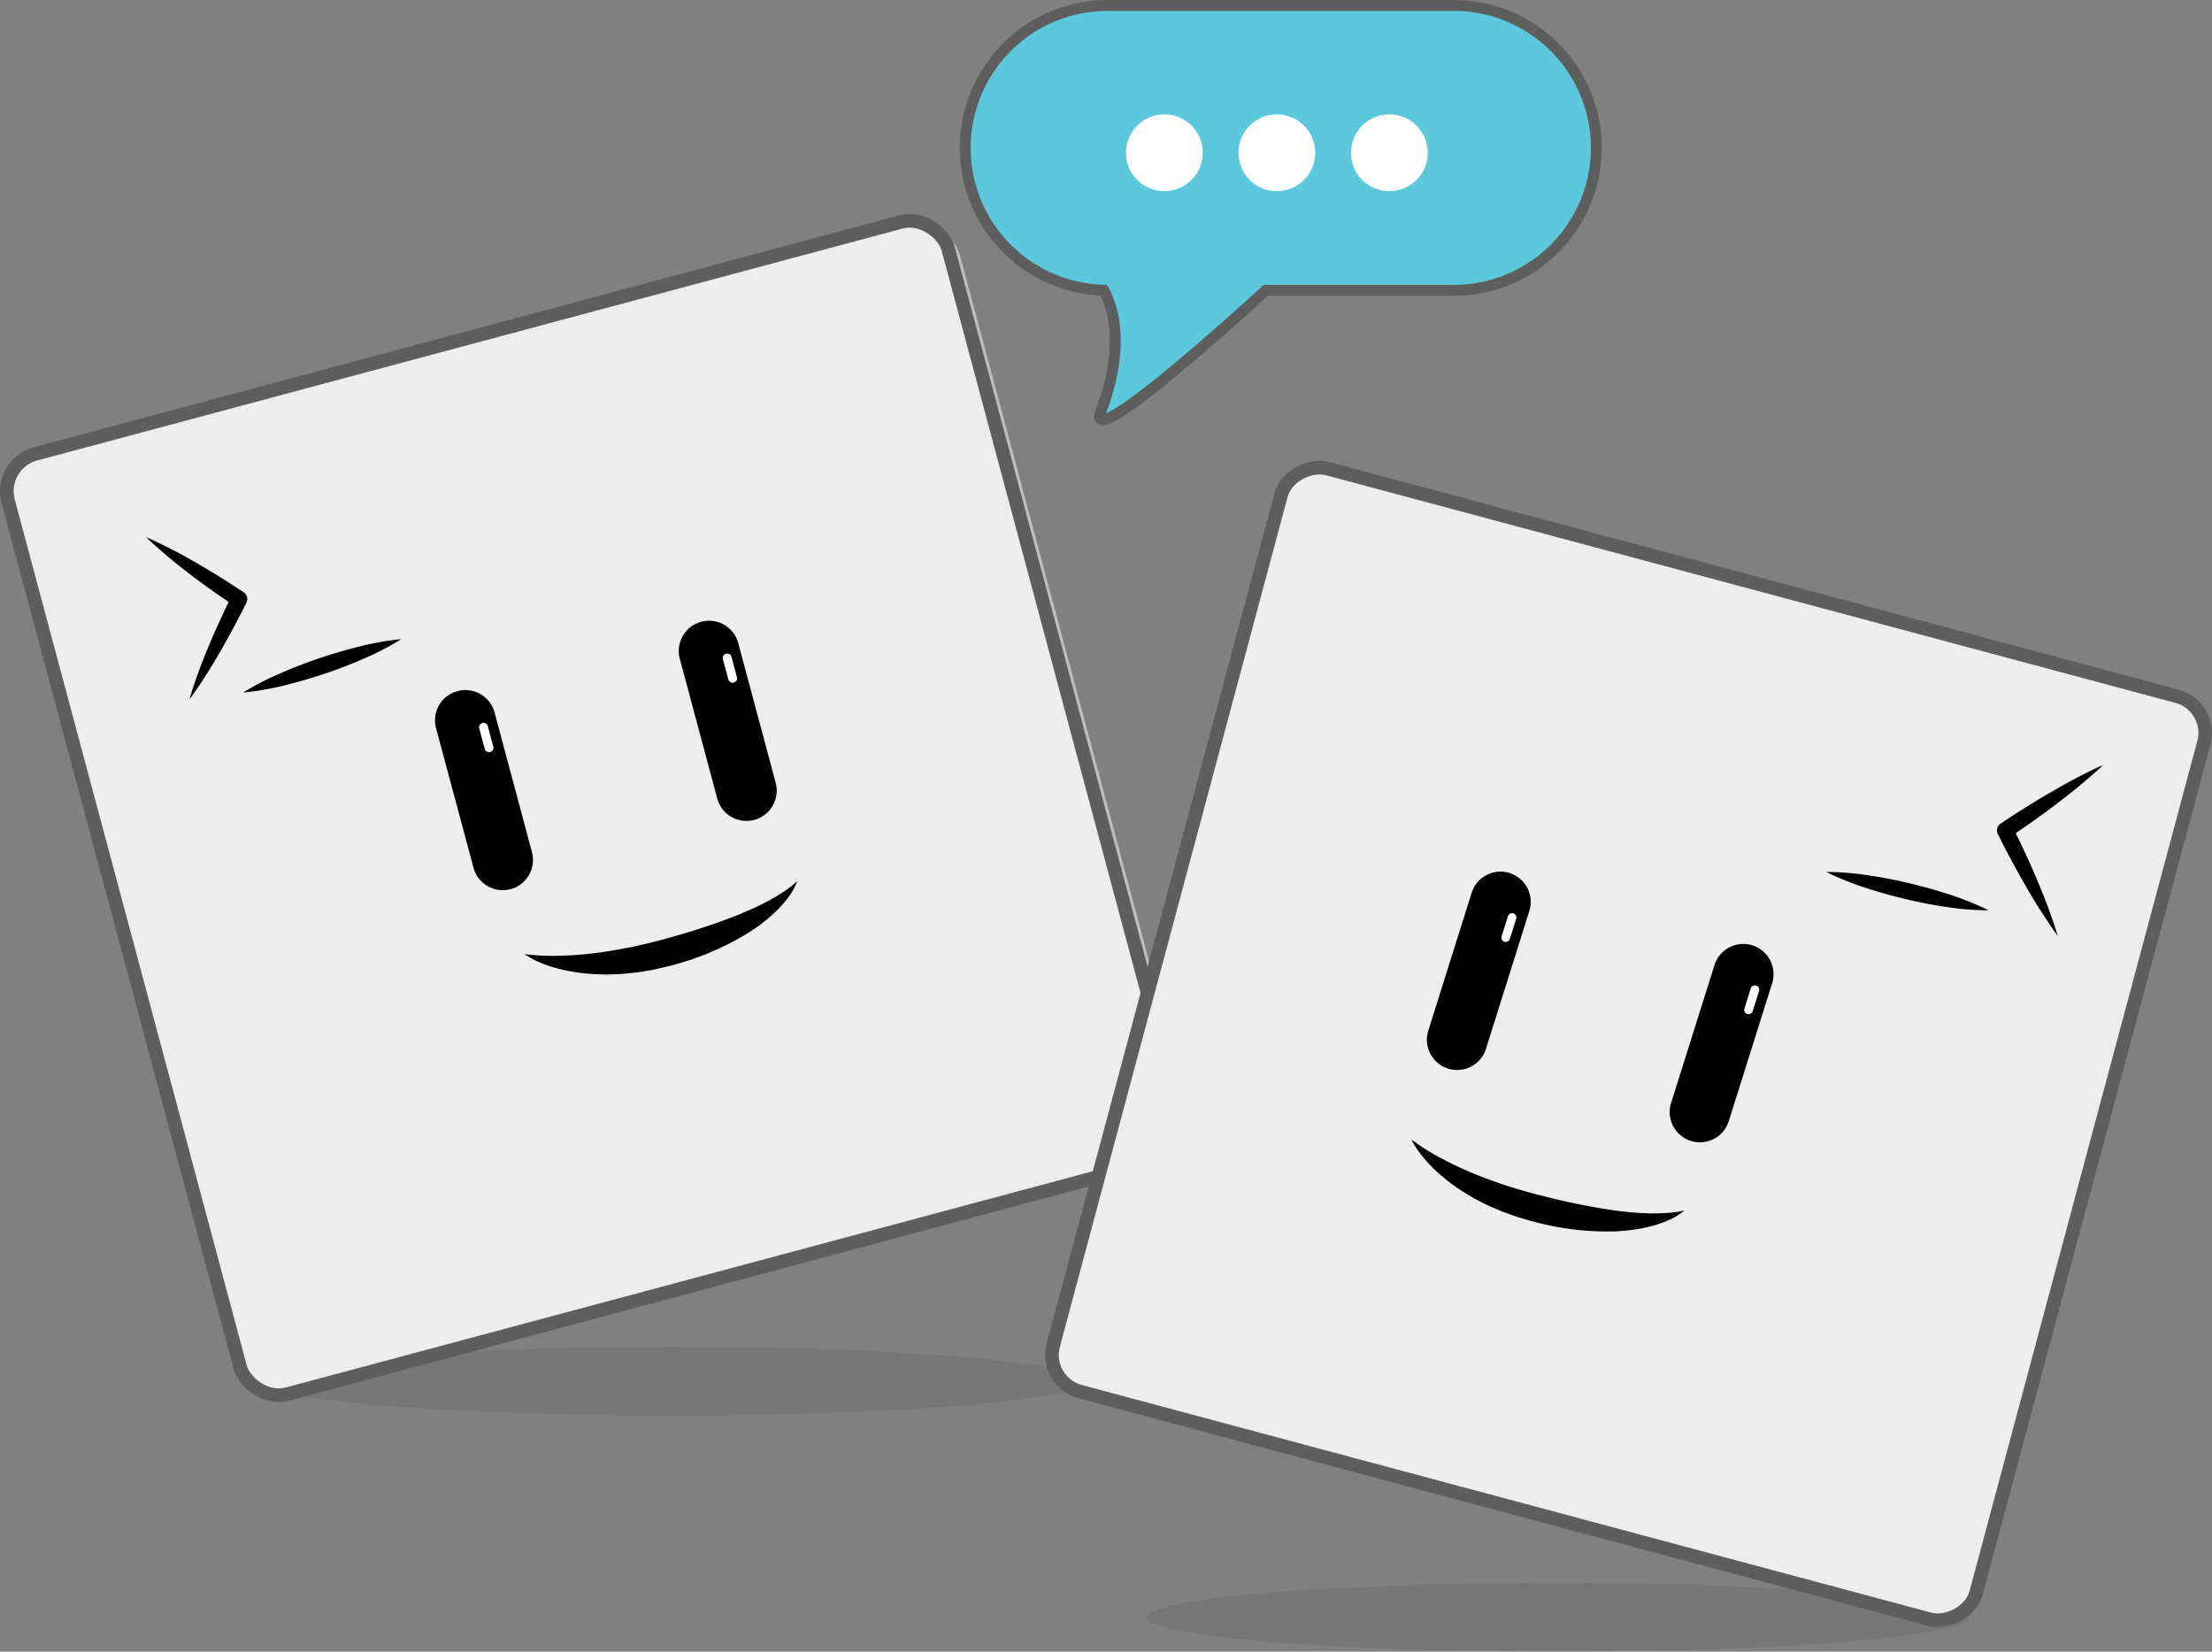
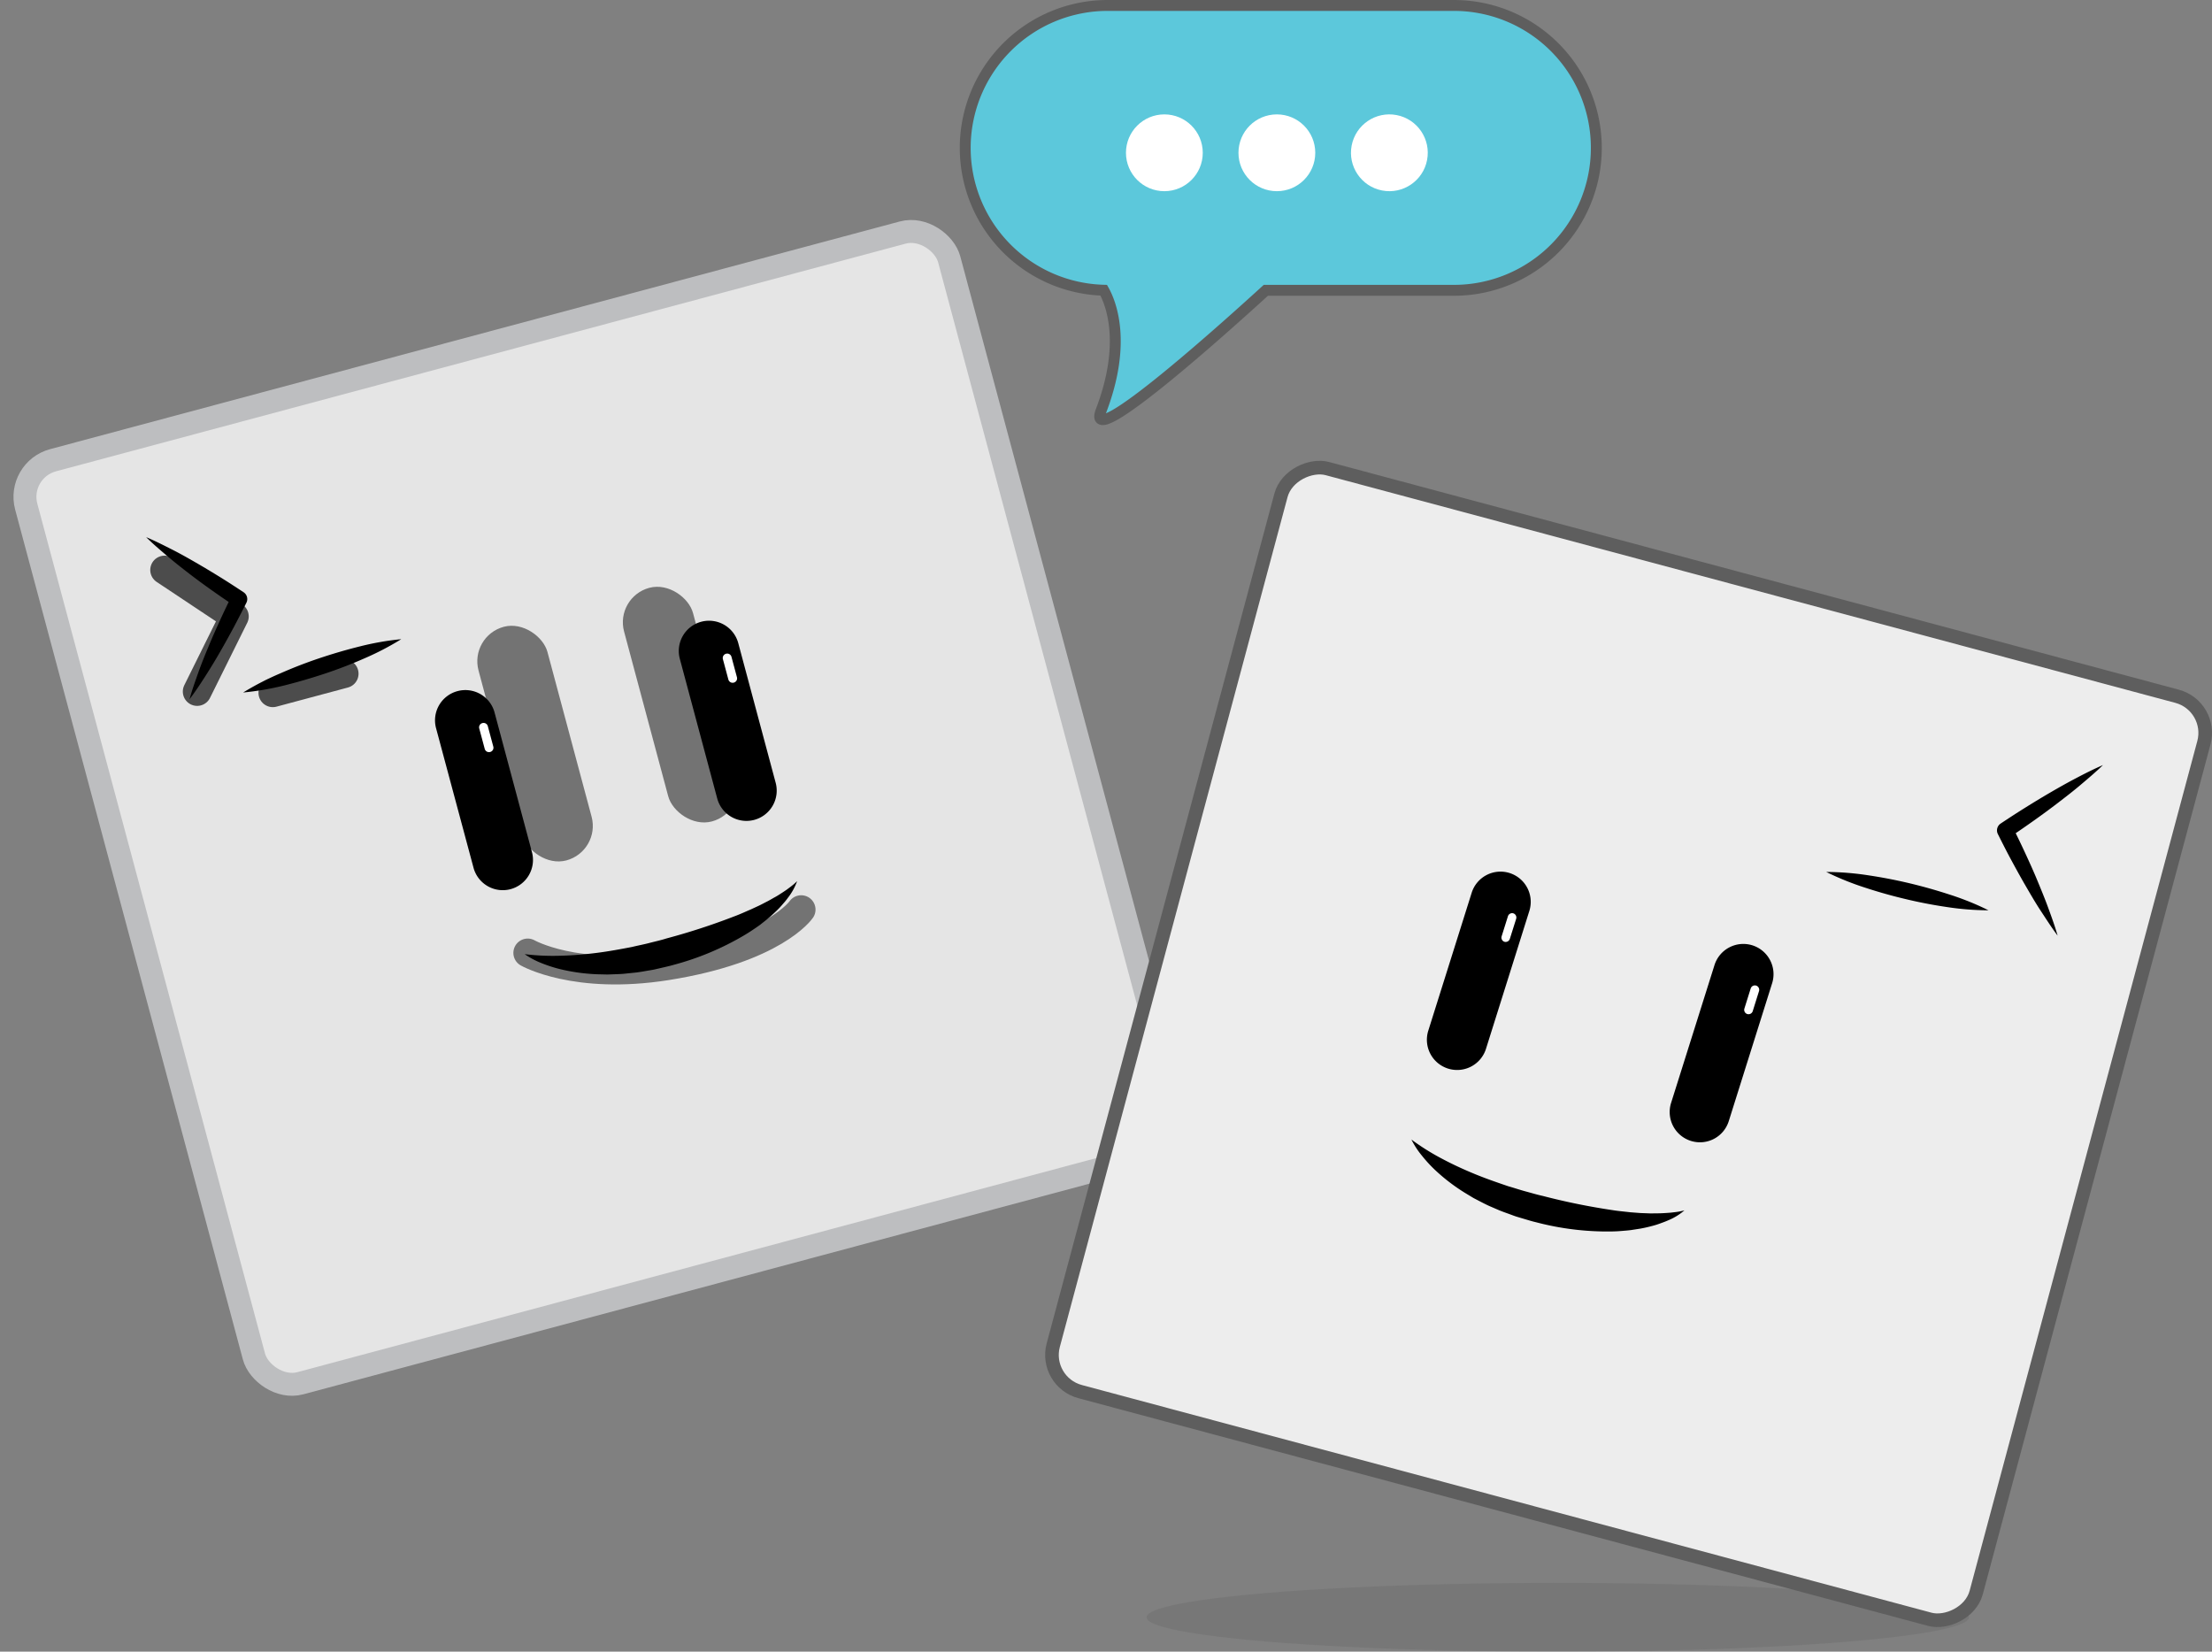
<svg xmlns="http://www.w3.org/2000/svg" viewBox="0 0 811.65 606.02">
  <rect x="0" y="0" width="811.65" height="606.02" fill="#808080" stroke="none" />
  <g id="Capa_2" data-name="Capa 2">
    <g id="Contact">
      <g id="Contact-2" data-name="Contact">
-         <ellipse id="Sombra" cx="246.72" cy="506.8" rx="150.89" ry="12.62" style="fill:#2d2d2d;opacity:0.1;isolation:isolate" />
        <rect x="45.43" y="121.12" width="350.61" height="350.61" rx="13.91" transform="translate(-69.2 67.23) rotate(-15)" style="fill:#e5e5e5;stroke:#bdbec0;stroke-linecap:round;stroke-linejoin:round;stroke-width:8.415px" />
        <polyline points="72.34 253.74 86.01 226.17 60.39 209.13" style="fill:none;stroke:#4c4c4c;stroke-linecap:round;stroke-linejoin:round;stroke-width:10.518px" />
        <line x1="100.1" y1="254.2" x2="126.3" y2="247.18" style="fill:none;stroke:#4c4c4c;stroke-linecap:round;stroke-linejoin:round;stroke-width:10.518px" />
        <rect x="183.24" y="228.47" width="26.19" height="88.74" rx="13.09" transform="translate(-63.93 60.11) rotate(-15)" style="fill:#737373" />
        <rect x="236.64" y="214.16" width="26.19" height="88.74" rx="13.09" transform="translate(-58.4 73.45) rotate(-15)" style="fill:#737373" />
        <path d="M193.63,349.63s17.54,10.07,50.92,4.78c39.64-6.28,49.43-20.67,49.43-20.67" style="fill:none;stroke:#737373;stroke-linecap:round;stroke-linejoin:round;stroke-width:10.518px" />
        <path d="M533.43,2h-127a52.26,52.26,0,0,0-52.26,52.26h0A52.26,52.26,0,0,0,405,106.49c2.59,4.61,8.56,19.25-1,44.27-6.25,16.32,49.69-34.37,60.48-44.24h69a52.26,52.26,0,0,0,52.26-52.26h0A52.26,52.26,0,0,0,533.43,2Z" style="fill:#5cc8db;stroke:#5e5e5e;stroke-miterlimit:10;stroke-width:4px" />
        <circle cx="427.24" cy="56.06" r="14.09" style="fill:#fff" />
        <circle cx="468.52" cy="56.06" r="14.09" style="fill:#fff" />
        <circle cx="509.81" cy="56.06" r="14.09" transform="translate(358.35 546.07) rotate(-79.1)" style="fill:#fff" />
-         <rect x="39.45" y="117.9" width="357.15" height="357.15" rx="14.17" transform="translate(-69.3 66.53) rotate(-15)" style="fill:#ededed;stroke:#5e5e5e;stroke-miterlimit:10;stroke-width:5px" />
        <path d="M69.54,256.57c.92-3.36,2.09-6.59,3.24-9.84s2.45-6.42,3.76-9.58,2.7-6.29,4.12-9.4,2.9-6.19,4.41-9.26l1,3.83c-2.84-1.9-5.67-3.83-8.46-5.81s-5.55-4-8.26-6.09-5.41-4.21-8-6.42-5.25-4.46-7.72-6.91c3.21,1.34,6.28,2.91,9.35,4.46s6.06,3.24,9,4.94,5.9,3.48,8.81,5.28,5.77,3.67,8.62,5.55a3,3,0,0,1,1,3.83q-2.3,4.59-4.7,9.12c-1.62,3-3.27,6-5,9s-3.49,5.9-5.34,8.79S71.65,253.8,69.54,256.57Z" />
        <path d="M89.22,254.09A103.54,103.54,0,0,1,103,247q7-3.08,14.29-5.52t14.7-4.29a102.33,102.33,0,0,1,15.25-2.67,102.5,102.5,0,0,1-13.74,7.14q-7,3.08-14.29,5.5t-14.7,4.29A103.63,103.63,0,0,1,89.22,254.09Z" />
        <path d="M192.52,350.09a86.23,86.23,0,0,0,13.46.57c4.41-.12,8.77-.5,13.09-1.05s8.59-1.34,12.84-2.16c2.12-.52,4.25-.91,6.35-1.46s4.22-1,6.32-1.67a241.28,241.28,0,0,0,24.94-8.13c2.05-.75,4-1.67,6-2.52l3-1.39c1-.47,1.94-1,2.92-1.49s1.91-1.07,2.89-1.6,1.89-1.14,2.82-1.74l1.39-.93,1.35-1a24.62,24.62,0,0,0,2.6-2.22,21.93,21.93,0,0,1-3.42,6.16c-.69,1-1.48,1.84-2.25,2.74s-1.62,1.74-2.48,2.55-1.74,1.6-2.64,2.36l-2.78,2.2c-.95.7-1.93,1.35-2.9,2s-2,1.3-3,1.89A102.62,102.62,0,0,1,247.24,354c-1.11.33-2.25.59-3.4.86l-3.42.79c-1.14.27-2.31.41-3.46.62s-2.32.4-3.48.55l-3.51.36c-1.17.14-2.34.22-3.52.25l-3.53.13-3.53-.08a69.11,69.11,0,0,1-14-1.92,51.88,51.88,0,0,1-6.7-2.18A29.78,29.78,0,0,1,192.52,350.09Z" />
        <path d="M257.3,228.13h0A11.11,11.11,0,0,1,270.9,236l13.72,51.22a11.11,11.11,0,0,1-7.85,13.6h0A11.1,11.1,0,0,1,263.18,293l-13.72-51.22A11.1,11.1,0,0,1,257.3,228.13Z" />
        <path d="M266.4,239.87h0a1.61,1.61,0,0,1,2,1.14l2,7.45a1.61,1.61,0,0,1-1.14,2h0a1.62,1.62,0,0,1-2-1.14l-2-7.45A1.62,1.62,0,0,1,266.4,239.87Z" style="fill:#fff" />
        <path d="M167.88,253.58h0a11.09,11.09,0,0,1,13.59,7.84l13.72,51.23a11.1,11.1,0,0,1-7.84,13.59h0a11.11,11.11,0,0,1-13.6-7.85L160,267.17A11.09,11.09,0,0,1,167.88,253.58Z" />
        <path d="M177,265.31h0a1.61,1.61,0,0,1,2,1.15l2,7.45a1.61,1.61,0,0,1-1.14,2h0a1.62,1.62,0,0,1-2-1.14l-2-7.45A1.61,1.61,0,0,1,177,265.31Z" style="fill:#fff" />
        <ellipse id="Sombra-2" cx="571.6" cy="593.4" rx="150.89" ry="12.62" style="fill:#2d2d2d;opacity:0.1;isolation:isolate" />
        <rect x="422.27" y="207.73" width="350.61" height="350.61" rx="13.91" transform="translate(72.93 861.11) rotate(-75)" style="fill:#ededed;stroke:#5e5e5e;stroke-miterlimit:10;stroke-width:5px" />
        <path d="M771.64,280.72c-2.62,2.54-5.39,4.87-8.15,7.21s-5.61,4.54-8.47,6.73-5.76,4.31-8.69,6.39-5.89,4.12-8.87,6.13l1-3.83c1.6,3.22,3.17,6.45,4.68,9.72s3,6.55,4.37,9.86,2.76,6.66,4,10.05,2.49,6.79,3.49,10.31c-2.2-2.92-4.15-6-6.13-9s-3.79-6.14-5.6-9.25-3.54-6.27-5.25-9.43-3.33-6.37-4.94-9.58a3,3,0,0,1,1-3.84c3-2,6-3.95,9.06-5.86s6.12-3.77,9.23-5.58,6.26-3.58,9.46-5.26S768.29,282.16,771.64,280.72Z" />
        <path d="M670.09,319.93a103.74,103.74,0,0,1,15.44,1.23q7.59,1.13,15,2.89t14.75,4.15A102.28,102.28,0,0,1,729.65,334a102.29,102.29,0,0,1-15.43-1.22q-7.59-1.12-15-2.9c-5-1.18-9.87-2.55-14.74-4.15A105.4,105.4,0,0,1,670.09,319.93Z" />
        <path d="M517.9,418.12a85.62,85.62,0,0,0,11.43,7.14c3.9,2.07,7.88,3.89,11.9,5.54s8.14,3.07,12.24,4.46c2.1.59,4.15,1.3,6.25,1.86s4.17,1.2,6.32,1.67a243.3,243.3,0,0,0,25.7,5.23c2.16.35,4.32.52,6.5.78l3.26.25c1.09.08,2.18.08,3.28.14s2.19,0,3.3,0,2.2-.06,3.31-.13l1.67-.12,1.66-.2a23,23,0,0,0,3.35-.64,21.79,21.79,0,0,1-6,3.67c-1.08.49-2.2.87-3.32,1.28s-2.26.71-3.41,1-2.3.54-3.46.75l-3.51.54c-1.17.15-2.34.23-3.52.33s-2.35.15-3.53.17a102.63,102.63,0,0,1-27.72-3.39c-1.13-.26-2.26-.59-3.38-.93l-3.37-1c-1.12-.32-2.21-.78-3.32-1.17s-2.21-.79-3.3-1.23L547,442.73c-1.08-.45-2.14-1-3.18-1.52l-3.13-1.63-3-1.81a68.6,68.6,0,0,1-11.2-8.56,50.85,50.85,0,0,1-4.76-5.2A30.17,30.17,0,0,1,517.9,418.12Z" />
        <path d="M643,346.85h0a11.1,11.1,0,0,1,7.25,13.91l-15.91,50.59a11.08,11.08,0,0,1-13.91,7.26h0a11.1,11.1,0,0,1-7.26-13.92L629.1,354.1A11.1,11.1,0,0,1,643,346.85Z" />
        <path d="M644.39,361.63h0a1.62,1.62,0,0,1,1.05,2L643.13,371a1.61,1.61,0,0,1-2,1.06h0a1.6,1.6,0,0,1-1.06-2l2.31-7.36A1.62,1.62,0,0,1,644.39,361.63Z" style="fill:#fff" />
        <path d="M553.9,320.32h0a11.1,11.1,0,0,1,7.26,13.92l-15.91,50.59a11.1,11.1,0,0,1-13.91,7.25h0a11.09,11.09,0,0,1-7.26-13.91L540,327.58A11.09,11.09,0,0,1,553.9,320.32Z" />
        <path d="M555.27,335.11h0a1.61,1.61,0,0,1,1.06,2L554,344.49a1.62,1.62,0,0,1-2,1.05h0a1.6,1.6,0,0,1-1-2l2.31-7.36A1.61,1.61,0,0,1,555.27,335.11Z" style="fill:#fff" />
      </g>
    </g>
  </g>
</svg>